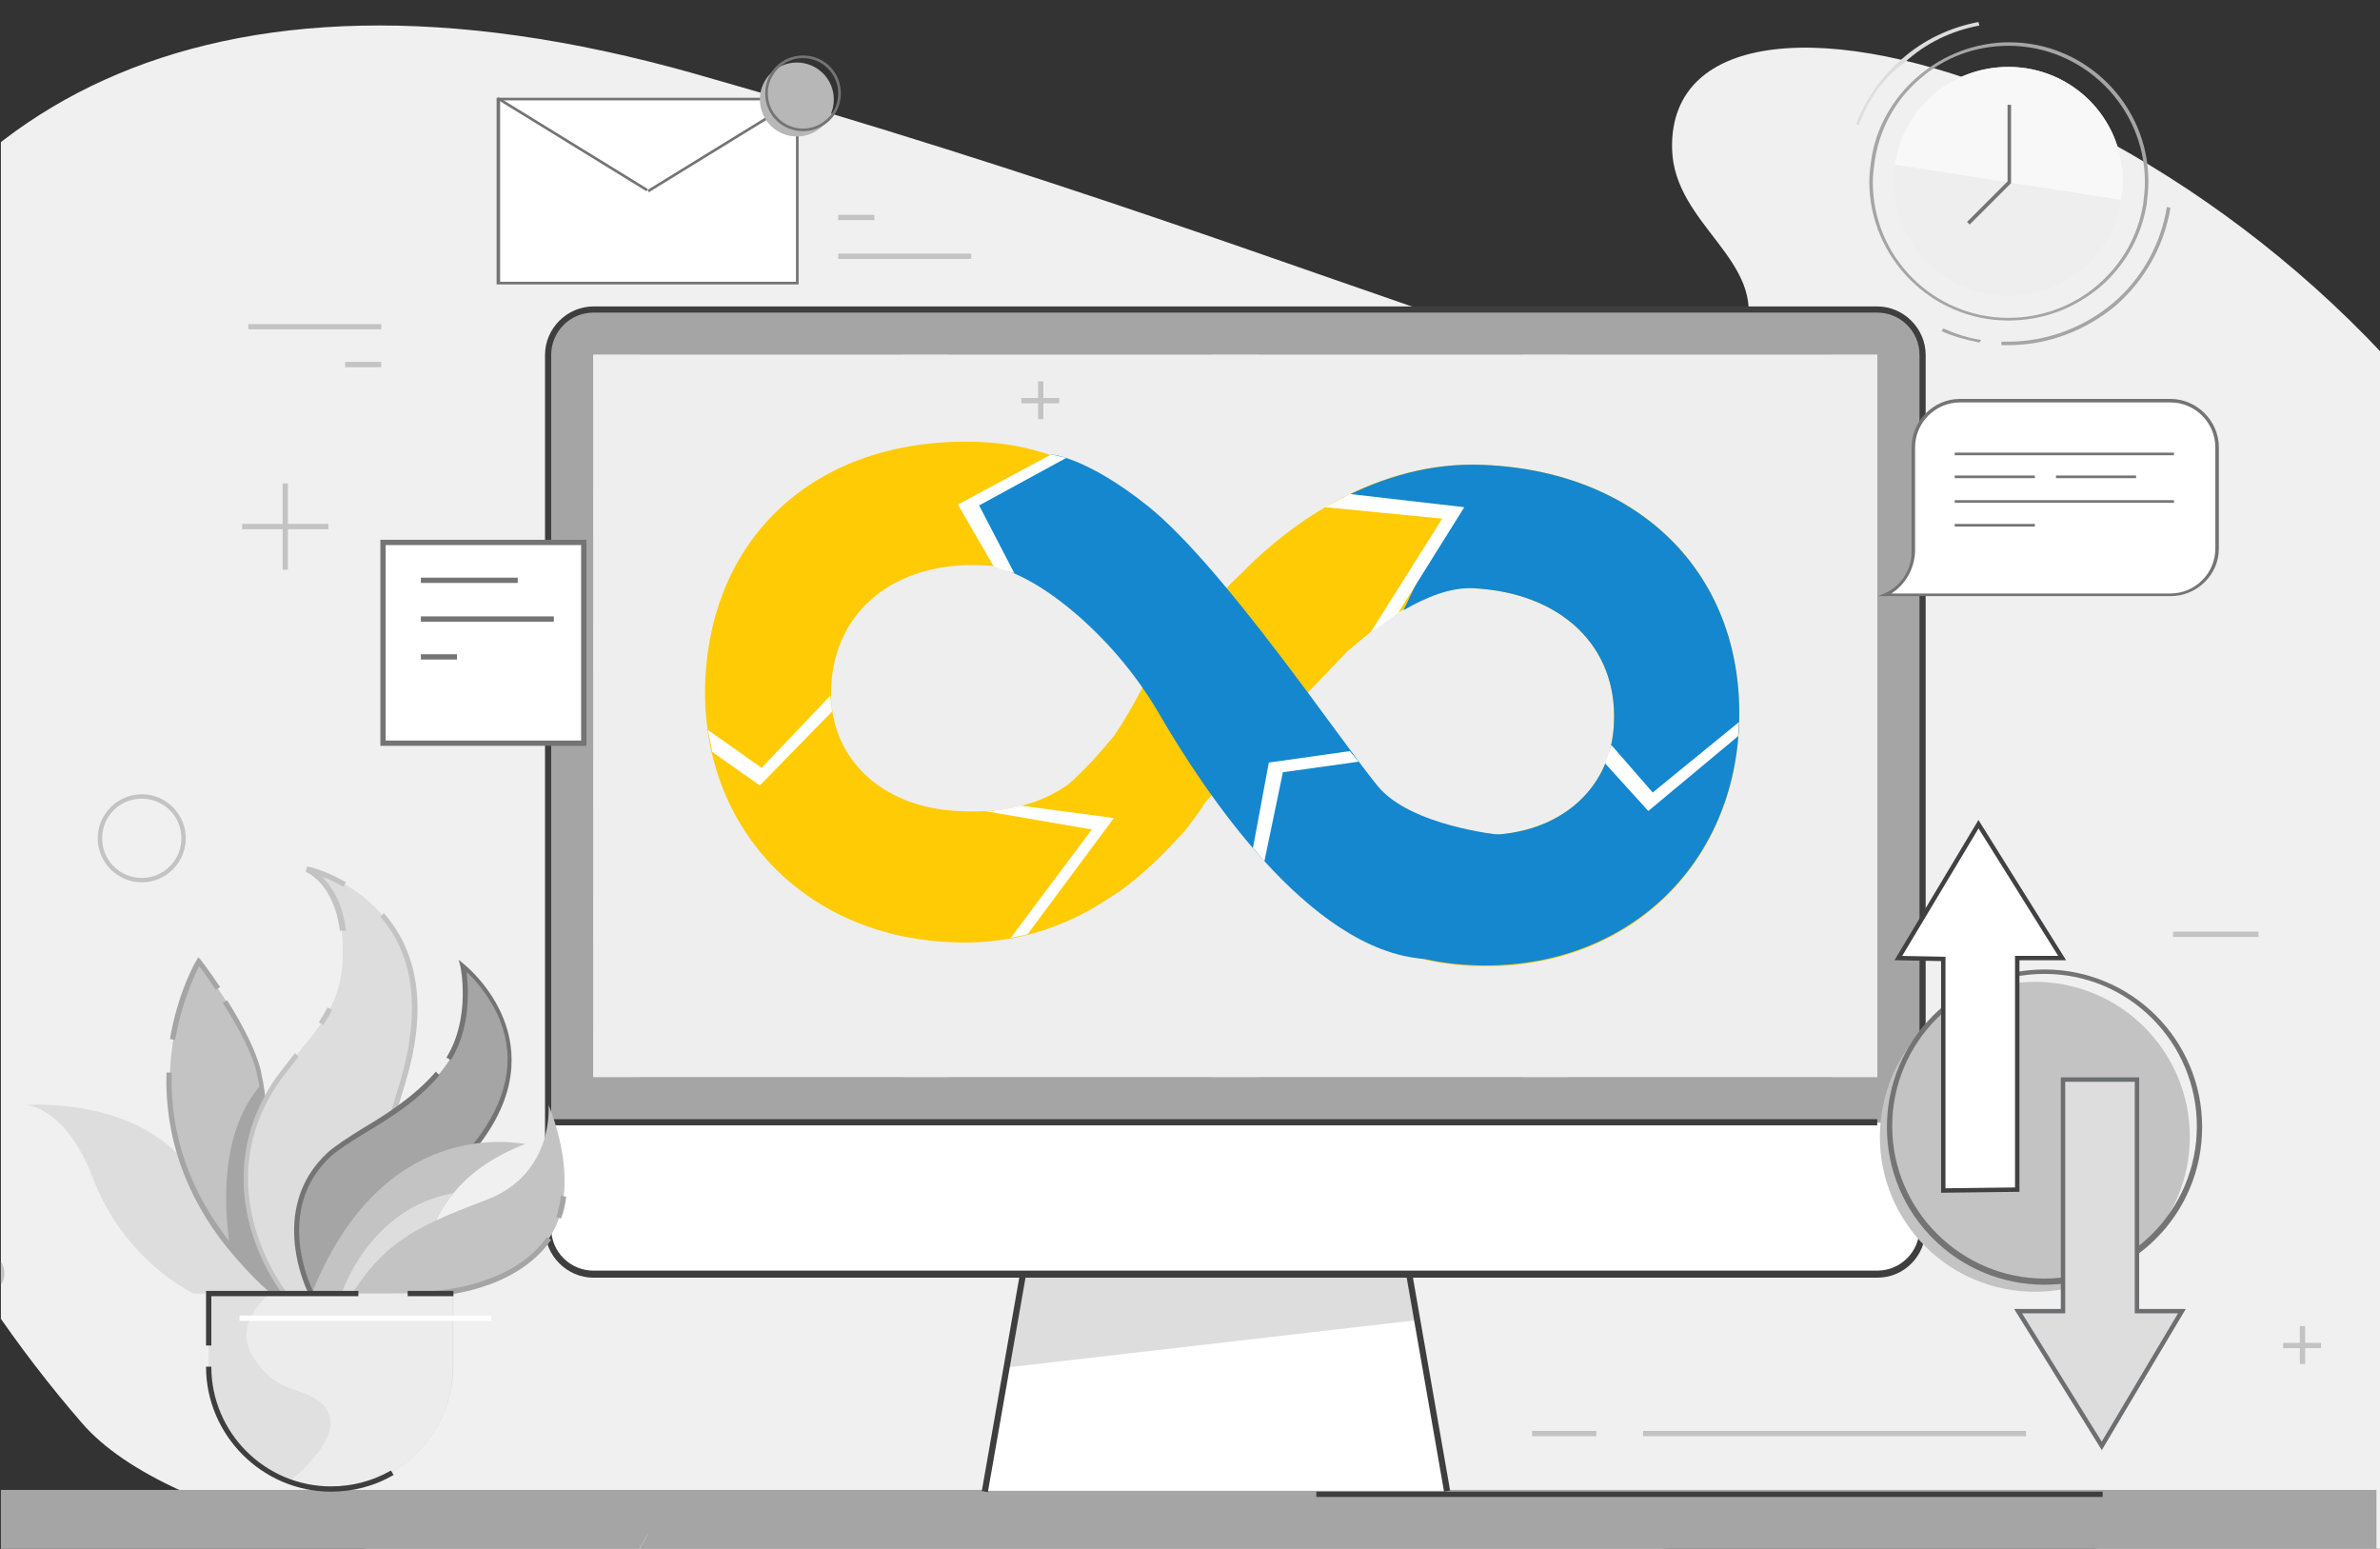
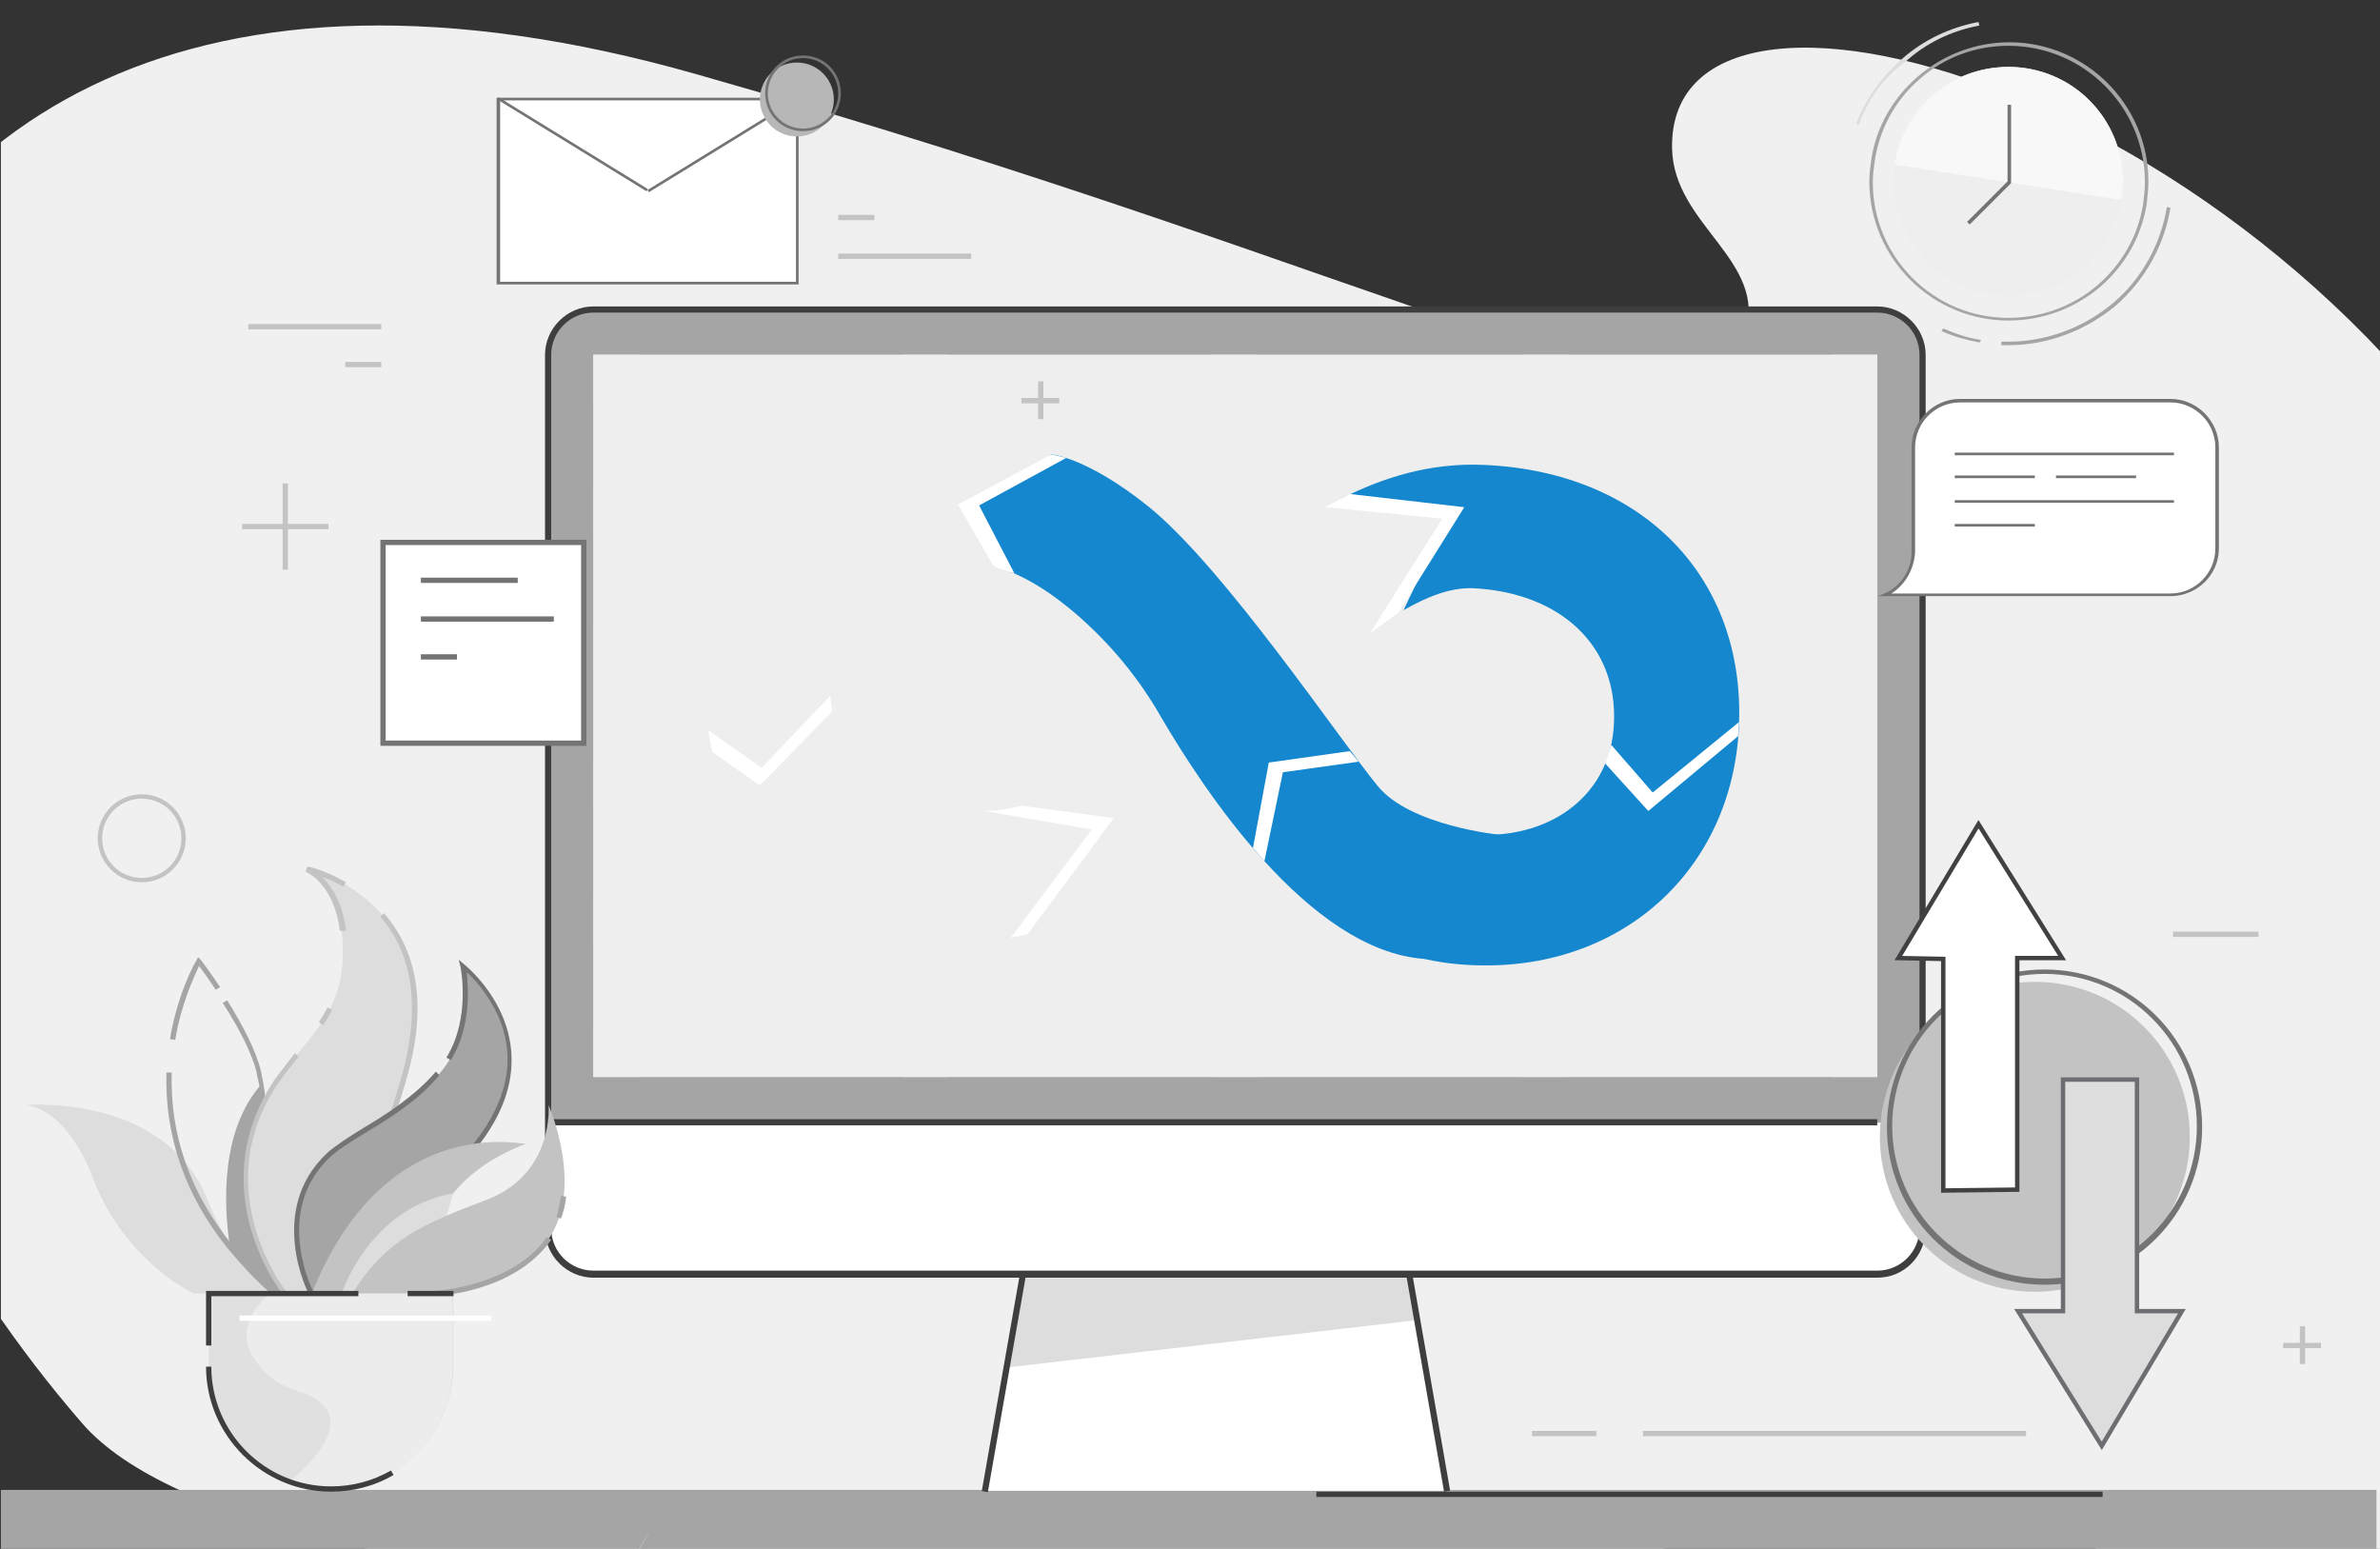
<svg xmlns="http://www.w3.org/2000/svg" xmlns:xlink="http://www.w3.org/1999/xlink" version="1.1" id="Layer_1" x="0px" y="0px" viewBox="0 0 270.3 175.9" style="enable-background:new 0 0 270.3 175.9;" xml:space="preserve">
  <rect x="0" y="0" width="270.3" height="175.9" fill="#333333" stroke="none" />
  <style type="text/css">
	.st0{clip-path:url(#SVGID_2_);}
	.st1{fill:#F0F0F0;}
	.st2{fill:#A5A5A5;}
	.st3{fill:#FFFFFF;}
	.st4{fill:#DDDDDD;}
	.st5{fill:#3E3E3E;}
	.st6{fill:#EEEEEE;}
	.st7{fill:#E0E0E0;}
	.st8{fill:#B7B7B7;}
	.st9{fill:#C3C3C3;}
	.st10{fill:#747474;}
	.st11{fill:#ECECEC;}
	.st12{fill:#FFCB05;}
	.st13{fill:#1487CE;}
	.st14{fill:#F8F8F8;}
	.st15{fill:#FFFFFF;stroke:#414042;stroke-width:0.5;stroke-miterlimit:10;}
	.st16{fill:#DDDDDD;stroke:#6D6E71;stroke-width:0.5;stroke-miterlimit:10;}
</style>
  <g>
    <g>
      <g>
        <defs>
          <rect id="SVGID_1_" x="0.1" y="-0.6" width="270.3" height="176.5" />
        </defs>
        <clipPath id="SVGID_2_">
          <use xlink:href="#SVGID_1_" style="overflow:visible;" />
        </clipPath>
        <g class="st0">
          <path class="st1" d="M184.1,176.8c-48.9,9.7-154.9,7.9-174.8-15.2C-50.3,92.8-34.5-23.8,79,8.4c81.8,23.2,114.7,43.9,119.2,29.5      c2.6-8.3-8.1-12.3-8.3-21c-0.6-26.9,73-5.3,100.3,51.7c22.3,46.7,10.9,111.8-28.7,119.9C185.6,203.9,296.5,154.6,184.1,176.8z" />
          <rect x="-2.4" y="169.2" class="st2" width="272.3" height="7.2" />
          <polygon class="st3" points="164.5,169.3 111.8,169.3 114.3,155.3 114.6,153.7 117,139.9 117,139.7 159.3,139.7 159.3,139.9       160.8,148.4 161.1,149.9     " />
          <polygon class="st4" points="161.1,149.9 114.3,155.3 114.6,153.7 117,139.9 159.3,139.9 160.8,148.4     " />
          <path class="st3" d="M73.6,174.2l-21.4,37.2h-0.1c4.7-8.2,13-22.4,21.3-36.9C73.5,174.4,73.6,174.3,73.6,174.2z" />
          <rect x="99.5" y="154.3" transform="matrix(0.173 -0.985 0.985 0.173 -57.697 240.646)" class="st5" width="29.8" height="0.7" />
          <rect x="161.5" y="139.7" transform="matrix(0.985 -0.172 0.172 0.985 -24.229 30.218)" class="st5" width="0.7" height="29.8" />
          <path class="st2" d="M213.2,144.7H67.4c-2.9,0-5.2-2.3-5.2-5.2V40.3c0-2.9,2.3-5.2,5.2-5.2h145.8c2.9,0,5.2,2.3,5.2,5.2v99.2      C218.4,142.4,216.1,144.7,213.2,144.7z" />
          <rect x="67.4" y="40.3" class="st3" width="145.8" height="99.2" />
          <path class="st3" d="M213.2,144.7H67.4c-2.9,0-5.2-2.3-5.2-5.2V124h156.2v15.5C218.4,142.4,216.1,144.7,213.2,144.7z" />
          <rect x="62.2" y="122.3" class="st2" width="156.2" height="5.2" />
          <rect x="67.4" y="40.3" class="st6" width="145.8" height="5.2" />
          <rect x="67.4" y="117.1" class="st6" width="145.8" height="5.2" />
          <rect x="67.4" y="40.3" class="st6" width="5.2" height="82" />
          <rect x="208" y="40.3" class="st6" width="5.2" height="82" />
          <rect x="172.9" y="40.3" class="st6" width="5.2" height="82" />
          <rect x="137.7" y="40.3" class="st6" width="5.2" height="82" />
          <rect x="102.5" y="40.3" class="st6" width="5.2" height="82" />
          <rect x="67.4" y="101.7" class="st6" width="145.8" height="5.2" />
          <rect x="67.4" y="86.4" class="st6" width="145.8" height="5.2" />
          <rect x="67.4" y="71" class="st6" width="145.8" height="5.2" />
          <rect x="67.4" y="55.7" class="st6" width="145.8" height="5.2" />
          <rect x="72.5" y="45.5" class="st4" width="30" height="10.2" />
-           <rect x="107.7" y="60.9" class="st7" width="30" height="10.2" />
          <rect x="142.9" y="91.6" class="st8" width="30" height="10.2" />
          <rect x="142.9" y="76.2" class="st3" width="65.1" height="10.2" />
          <path class="st5" d="M213.2,145.1H67.4c-3,0-5.5-2.5-5.5-5.5V40.3c0-3,2.5-5.5,5.5-5.5h145.8c3,0,5.5,2.5,5.5,5.5v99.2      C218.7,142.6,216.3,145.1,213.2,145.1z M67.4,35.5c-2.7,0-4.8,2.2-4.8,4.8v99.2c0,2.7,2.2,4.8,4.8,4.8h145.8      c2.7,0,4.8-2.2,4.8-4.8V40.3c0-2.7-2.2-4.8-4.8-4.8H67.4z" />
          <rect x="62.2" y="127.1" class="st5" width="151" height="0.7" />
          <polygon class="st2" points="102.9,56 72.5,56 72.5,55.3 102.2,55.3 102.2,45.5 102.9,45.5     " />
          <g>
            <rect x="77.7" y="66.1" class="st3" width="54.8" height="45.9" />
            <path class="st4" d="M132.9,112.3H77.4V65.7h55.5V112.3z M78.1,111.6h54.1V66.4H78.1V111.6z" />
          </g>
          <g>
            <path class="st3" d="M85.6,112.1V65.9V112.1z" />
            <rect x="85.2" y="65.9" class="st4" width="0.7" height="46.2" />
          </g>
          <g>
            <path class="st3" d="M93.4,112.1V65.9V112.1z" />
            <rect x="93" y="65.9" class="st4" width="0.7" height="46.2" />
          </g>
          <g>
            <path class="st3" d="M101.2,112.1V65.9V112.1z" />
            <rect x="100.9" y="65.9" class="st4" width="0.7" height="46.2" />
          </g>
          <g>
            <path class="st3" d="M109,112.1V65.9V112.1z" />
            <rect x="108.7" y="65.9" class="st4" width="0.7" height="46.2" />
          </g>
          <g>
            <path class="st3" d="M116.9,112.1V65.9V112.1z" />
            <rect x="116.5" y="65.9" class="st4" width="0.7" height="46.2" />
          </g>
          <g>
            <path class="st3" d="M124.7,112.1V65.9V112.1z" />
            <rect x="124.3" y="65.9" class="st4" width="0.7" height="46.2" />
          </g>
          <g>
            <path class="st3" d="M77.7,72.6h54.8H77.7z" />
            <rect x="77.7" y="72.3" class="st4" width="54.8" height="0.7" />
          </g>
          <g>
            <path class="st3" d="M77.7,79.2h54.8H77.7z" />
            <rect x="77.7" y="78.8" class="st4" width="54.8" height="0.7" />
          </g>
          <g>
            <path class="st3" d="M77.7,85.7h54.8H77.7z" />
            <rect x="77.7" y="85.4" class="st4" width="54.8" height="0.7" />
          </g>
          <g>
            <path class="st3" d="M77.7,98.8h54.8H77.7z" />
            <rect x="77.7" y="98.5" class="st4" width="54.8" height="0.7" />
          </g>
          <g>
            <path class="st3" d="M77.7,105.4h54.8H77.7z" />
            <rect x="77.7" y="105" class="st4" width="54.8" height="0.7" />
          </g>
-           <path class="st9" d="M-1.8,146.9c-1.3,0-2.3-1-2.3-2.3s1-2.3,2.3-2.3s2.3,1,2.3,2.3S-0.5,146.9-1.8,146.9z M-1.8,142.9      c-1,0-1.7,0.8-1.7,1.7c0,1,0.8,1.7,1.7,1.7s1.7-0.8,1.7-1.7C0,143.7-0.8,142.9-1.8,142.9z" />
          <polygon class="st2" points="143.2,86.4 142.5,86.4 142.5,75.9 208,75.9 208,76.6 143.2,76.6     " />
          <rect x="142.9" y="101.4" class="st2" width="30" height="0.7" />
          <polygon class="st2" points="208.4,117.4 178,117.4 178,116.8 207.7,116.8 207.7,105.9 208.4,105.9     " />
          <g>
            <path class="st7" d="M37.6,169.1L37.6,169.1c-7.7,0-13.9-6.2-13.9-13.9v-8.3h27.8v8.3C51.4,162.9,45.2,169.1,37.6,169.1z" />
            <path class="st4" d="M22,146.9c0,0-7.8-3.6-11.4-13c-3.2-8.4-7.7-8.4-7.7-8.4s15.7-1.4,20.6,10.6c4.2,10.4,8.9,10.8,8.9,10.8       H22z" />
-             <path class="st9" d="M42,146.9H31.2c-2-1.8-3.7-3.6-5.1-5.4c-12.9-16.3-3.5-32.3-3.5-32.3s5.7,7.5,6.9,12.3       c0.1,0.5,0.2,1,0.3,1.4c1,5.1-0.3,8.1,1.2,13.2c1.5,4.8,4.2,7.5,6.5,9C40,146.7,42,146.9,42,146.9z" />
            <path class="st2" d="M42,147.2H31.1l-0.1-0.1c-2-1.7-3.7-3.6-5.2-5.4c-4.8-6-7.1-12.7-6.9-19.9h0.6c-0.2,7,2,13.5,6.8,19.5       c1.4,1.8,3.1,3.6,5,5.3h8.5c-0.7-0.3-1.6-0.7-2.5-1.2c-2.2-1.4-5.1-4.1-6.7-9.1c-0.9-2.9-0.9-5.1-0.8-7.4c0-1.8,0-3.6-0.4-5.9       c-0.1-0.4-0.2-0.9-0.3-1.4c-0.5-1.9-1.8-4.6-3.8-7.7l0.5-0.3c2,3.2,3.3,5.9,3.8,7.9c0.1,0.5,0.2,1,0.3,1.5       c0.4,2.3,0.4,4.2,0.4,6c0,2.3,0,4.4,0.8,7.2c1.5,4.9,4.3,7.5,6.4,8.8c2.3,1.5,4.3,1.7,4.4,1.7L42,147.2z" />
            <path class="st2" d="M19.9,118.1l-0.6-0.1c0.9-5.3,2.9-8.8,3-8.9l0.2-0.4l0.3,0.3c0,0,1,1.3,2.2,3.1l-0.5,0.3       c-0.8-1.2-1.5-2.2-1.9-2.7C22.1,110.8,20.6,113.9,19.9,118.1z" />
            <path class="st2" d="M37.5,145.2l-0.1,1.7h-6.2c-2-1.8-3.7-3.6-5.1-5.4c-0.7-4.7-1.1-13.2,3.7-18.5c1,5.1-0.3,8.1,1.2,13.2       C32.5,141,35.2,143.7,37.5,145.2z" />
            <path class="st4" d="M32.4,146.9c0,0-9.4-11.7-1-24.1c3.2-4.7,7.2-7.4,7.5-13.6c0.5-8.9-4.2-10.6-4.2-10.6s17.3,3.6,11,24.4       c-3.8,12.5-4.7,16.5-1.2,23.9H32.4z" />
            <path class="st9" d="M45,147.2H32.3l-0.1-0.1c-0.1-0.1-2.4-3-3.7-7.5c-1.2-4.1-1.7-10.5,2.7-17c0.8-1.1,1.6-2.1,2.3-3l0.4,0.4       c-0.7,0.9-1.5,1.9-2.3,3c-7.8,11.5,0,22.5,0.9,23.7H44c-3.4-7.3-2.4-11.4,1.4-23.7c2.4-8,1.7-14.4-2.2-18.9l0.4-0.4       c4.1,4.7,4.9,11.2,2.4,19.4c-3.8,12.4-4.7,16.3-1.2,23.7L45,147.2z" />
            <path class="st9" d="M38.6,105.7c-0.7-5.5-3.9-6.7-3.9-6.7l0.2-0.6c0.1,0,2,0.4,4.4,1.8l-0.3,0.5c-0.9-0.5-1.7-0.9-2.4-1.1       c1,1,2.3,2.8,2.7,6.1L38.6,105.7z" />
            <path class="st9" d="M36.7,116.4l-0.5-0.3c0.4-0.6,0.7-1.1,1-1.7l0.5,0.3C37.5,115.2,37.1,115.8,36.7,116.4z" />
            <path class="st2" d="M35.4,146.9c0,0-4.9-9.4,2.1-15.7c2.7-2.5,10-5.2,13.6-10.9c2.9-4.6,1.6-10.6,1.6-10.6S63,117.6,55,129       c-6.6,9.4-14.8,6.7-16.1,17.9H35.4z" />
            <path class="st10" d="M39,147.2h-3.8l-0.1-0.2c-0.1-0.1-4.9-9.6,2.1-16.1c0.9-0.8,2.3-1.7,3.9-2.7c2.7-1.6,6-3.7,8.4-6.5       l0.4,0.4c-2.4,2.9-5.8,5-8.5,6.6c-1.6,1-2.9,1.8-3.8,2.6c-6.2,5.7-2.7,14-2.1,15.2h3c0.8-6.4,4-8.3,7.6-10.4       c2.7-1.6,5.7-3.4,8.5-7.3c3.3-4.7,3.9-9.2,1.9-13.6c-1.1-2.3-2.6-4-3.5-4.8c0.2,1.8,0.5,6.3-1.8,10l-0.5-0.3       c2.8-4.5,1.6-10.3,1.6-10.3l-0.2-0.8l0.6,0.5c0.1,0.1,10.4,8.2,2.3,19.7c-2.8,4-5.9,5.9-8.7,7.5c-3.7,2.2-6.7,3.9-7.4,10.2       L39,147.2z" />
            <path class="st9" d="M59.7,129.9c-3.9,1.5-6.5,3.5-8.2,5.6c-4.2,5.1-3.6,10.9-3.5,11.4l0,0H35.4       C43.5,126.8,58.3,129.8,59.7,129.9z" />
-             <path class="st4" d="M48,146.9h-9.2c0,0,3.1-9.7,12.7-11.4C47.3,140.6,47.9,146.4,48,146.9z" />
+             <path class="st4" d="M48,146.9h-9.2c0,0,3.1-9.7,12.7-11.4z" />
            <path class="st9" d="M49.2,146.9c0,0,9-0.3,13.1-6.2s0-15.2,0-15.2s0.7,7.7-6.9,10.7C48.1,139,44,140.6,40,146.9H49.2z" />
            <path class="st2" d="M49.2,147.2v-0.6c0.1,0,8.9-0.4,12.9-6.1l0.5,0.3C58.4,146.8,49.6,147.2,49.2,147.2z" />
            <path class="st2" d="M63.7,138.4l-0.5-0.2c0.2-0.7,0.4-1.5,0.5-2.4l0.6,0.1C64.2,136.8,64,137.7,63.7,138.4z" />
            <path class="st11" d="M51.4,146.9v8.3c0,7.7-6.2,13.9-13.9,13.9c-1.6,0-3.2-0.3-4.7-0.8c2.2-1.8,6.3-5.7,4.1-8.5       c-2-2.5-5.2-1.1-8.1-5.6c-2.6-4,1.9-7.3,1.9-7.3L51.4,146.9L51.4,146.9z" />
            <rect x="27.2" y="149.4" class="st3" width="28.6" height="0.6" />
            <rect x="46.3" y="146.6" class="st5" width="5.2" height="0.6" />
            <path class="st5" d="M37.6,169.4c-7.8,0-14.2-6.4-14.2-14.2H24c0,7.5,6.1,13.6,13.6,13.6c2.4,0,4.7-0.6,6.8-1.8l0.3,0.5       C42.5,168.8,40,169.4,37.6,169.4z" />
            <polygon class="st5" points="24,152.8 23.4,152.8 23.4,146.6 40.7,146.6 40.7,147.2 24,147.2      " />
          </g>
          <rect x="68.2" y="41.3" class="st6" width="145" height="79.3" />
          <g>
-             <path class="st12" d="M168.6,52.8C154.5,52.1,144,62,141,65.1c-0.5,0.5-1.1,1-1.7,1.7l-1.8-1.4c-2.6-3.3-11.9-14.6-26-15.2       c-18-0.8-30.6,10-31.4,27c-0.7,16.5,11,29.1,27.9,29.8c5.9,0.3,11.6-1.1,16.7-4.2l2.5-1.6c2.6-1.9,5-4.2,7.4-6.9       c0.1-0.1,1.5-1.9,2.3-3.2l1.5-1.7c1.7,2.7,3.2,5.1,3.2,5.1l0.1,0.1c6.9,9.6,15.4,14.6,25.4,15.1c16.9,0.8,29.7-10.7,30.4-27.2       C198.2,65.5,186.6,53.6,168.6,52.8z M183.3,82.1c-0.3,7.9-6.8,13.1-15.6,12.7c-8.6-0.4-13.3-6.8-19.6-15.7L153,74       c4-3.5,9.3-7.5,14.3-7.2C177.3,67.3,183.7,73.4,183.3,82.1z M129.9,77.8c-1.2,2.3-2.3,4.2-3.4,5.8c-1.9,2.3-3.6,4.1-5.2,5.5       c-3.3,2.3-7.3,3.3-12.5,3C100,91.7,94,85.9,94.4,78c0.4-8.7,7.3-14.3,17.3-13.8c6.3,0.3,14.3,2.3,19.7,8.3L129.9,77.8z" />
            <path class="st13" d="M112.9,64.4c0,0,3.6,0.4,9.4,5.4c3.9,3.4,7.1,7.3,9.6,11.7c4.7,8,16.7,26.5,29.9,27.4l8.5-14.1       c0,0-10.1-1-13.8-5.5c-4-4.8-17.5-24.9-26.1-31.8c-7-5.6-11-5.9-11-5.9l-8.8,5.8L112.9,64.4z" />
            <path class="st13" d="M168.6,52.8c-6.2-0.3-11.7,1.5-16.2,3.8l12.2,1.8l-5.2,10.9c2.6-1.5,5.3-2.6,7.9-2.5       c10,0.5,16.4,6.6,16,15.3c-0.3,7.9-6.8,13.1-15.6,12.7c-5.9-0.3-10-3.4-14-8.2l-10.4,10c6.6,8.2,14.5,12.6,23.8,13       c16.9,0.8,29.7-10.7,30.4-27.2C198.2,65.6,186.6,53.6,168.6,52.8z" />
            <g>
              <polygon class="st3" points="112.9,64.4 108.8,57.3 119.4,51.6 121.1,52 111.2,57.4 115.2,65.1       " />
            </g>
            <g>
              <g>
                <polygon class="st3" points="94.5,80.8 86.3,89.2 80.9,85.4 80.4,82.9 86.5,87.2 94.3,79        " />
              </g>
            </g>
            <g>
              <g>
                <path class="st3" d="M116,91.5l10.5,1.4l-9.8,13.2l-1.9,0.4l9.2-12.3l-12.2-2.1C113,92.1,114.4,91.9,116,91.5z" />
              </g>
            </g>
            <g>
              <g>
                <polygon class="st3" points="142.3,96.3 144.1,86.6 153.3,85.3 154.3,86.5 145.7,87.7 143.6,97.8        " />
              </g>
            </g>
            <g>
              <g>
                <polygon class="st3" points="197.4,83.6 187.2,92.1 182.3,86.7 183,84.6 187.7,90 197.5,82        " />
              </g>
            </g>
            <g>
              <g>
                <polygon class="st3" points="153.3,56.1 166.3,57.6 158.8,69.6 155.6,71.9 163.8,58.9 150.5,57.6        " />
              </g>
            </g>
          </g>
          <g>
            <g>
              <path class="st14" d="M149.5,169.7h89.3H149.5z" />
              <rect x="149.5" y="169.4" class="st5" width="89.3" height="0.6" />
            </g>
            <g>
              <rect x="43.5" y="61.6" class="st3" width="22.8" height="22.8" />
              <path class="st10" d="M66.6,84.7H43.2V61.3h23.4V84.7z M43.8,84.1H66V61.9H43.8V84.1z" />
            </g>
            <g>
              <g>
                <rect x="56.6" y="11.3" class="st3" width="33.9" height="20.9" />
                <path class="st10" d="M90.7,32.3H56.4V11.1h34.3V32.3z M56.8,32h33.6V11.4H56.8V32z" />
              </g>
              <rect x="64.9" y="6.5" transform="matrix(0.524 -0.852 0.852 0.524 16.919 63.182)" class="st10" width="0.3" height="19.9" />
              <rect x="72.1" y="16.3" transform="matrix(0.852 -0.524 0.524 0.852 3.567 45.469)" class="st10" width="19.9" height="0.3" />
              <circle class="st8" cx="90.5" cy="11.3" r="4.2" />
              <path class="st10" d="M91.2,14.9c-2.4,0-4.3-1.9-4.3-4.3s1.9-4.3,4.3-4.3s4.3,1.9,4.3,4.3S93.6,14.9,91.2,14.9z M91.2,6.6        c-2.2,0-4,1.8-4,4s1.8,4,4,4s4-1.8,4-4S93.4,6.6,91.2,6.6z" />
            </g>
            <g>
              <path class="st3" d="M47.8,65.9h11H47.8z" />
              <rect x="47.8" y="65.6" class="st10" width="11" height="0.6" />
            </g>
            <g>
              <path class="st3" d="M47.8,70.3h15.1H47.8z" />
              <rect x="47.8" y="70" class="st10" width="15.1" height="0.6" />
            </g>
            <g>
              <path class="st3" d="M47.8,74.6h4.1H47.8z" />
              <rect x="47.8" y="74.3" class="st10" width="4.1" height="0.6" />
            </g>
            <rect x="28.2" y="36.8" class="st9" width="15.1" height="0.6" />
            <rect x="39.2" y="41.1" class="st9" width="4.1" height="0.6" />
            <rect x="95.2" y="28.8" class="st9" width="15.1" height="0.6" />
            <rect x="246.8" y="105.8" class="st9" width="9.7" height="0.6" />
            <rect x="95.2" y="24.4" class="st9" width="4.1" height="0.6" />
            <ellipse class="st9" cx="231.1" cy="129.1" rx="17.6" ry="17.6" />
            <path class="st10" d="M232.2,145.9c-9.9,0-17.9-8-17.9-17.9c0-9.9,8-17.9,17.9-17.9s17.9,8,17.9,17.9       C250.1,137.9,242.1,145.9,232.2,145.9z M232.2,110.6c-9.6,0-17.3,7.8-17.3,17.3s7.8,17.3,17.3,17.3c9.6,0,17.3-7.8,17.3-17.3       S241.8,110.6,232.2,110.6z" />
            <g>
              <path class="st3" d="M214.1,67.6h32.4c2.9,0,5.3-2.4,5.3-5.3V50.8c0-2.9-2.4-5.3-5.3-5.3h-23.9c-2.9,0-5.3,2.4-5.3,5.3v11.9        C217.3,64.8,216,66.7,214.1,67.6L214.1,67.6z" />
              <g>
                <path class="st3" d="M222,51.6h24.9H222z" />
                <rect x="222" y="51.4" class="st10" width="24.9" height="0.3" />
              </g>
              <g>
                <path class="st3" d="M222,54.2h9.1H222z" />
                <rect x="222" y="54" class="st10" width="9.1" height="0.3" />
              </g>
              <g>
                <path class="st3" d="M222,56.9h24.9H222z" />
                <rect x="222" y="56.8" class="st10" width="24.9" height="0.3" />
              </g>
              <g>
                <path class="st3" d="M222,59.7h9.1H222z" />
                <rect x="222" y="59.5" class="st10" width="9.1" height="0.3" />
              </g>
              <path class="st10" d="M246.5,67.7h-33.2l0.7-0.3c1.9-0.8,3.1-2.7,3.1-4.7V50.8c0-3,2.5-5.5,5.5-5.5h23.9c3,0,5.5,2.5,5.5,5.5        v11.5C252,65.3,249.5,67.7,246.5,67.7z M214.8,67.4h31.7c2.8,0,5.1-2.3,5.1-5.1V50.8c0-2.8-2.3-5.1-5.1-5.1h-23.9        c-2.8,0-5.1,2.3-5.1,5.1v11.9C217.4,64.6,216.4,66.4,214.8,67.4z" />
              <g>
                <path class="st3" d="M233.5,54.2h9.1H233.5z" />
                <rect x="233.5" y="54" class="st10" width="9.1" height="0.3" />
              </g>
            </g>
            <path class="st9" d="M16.1,100.2c-2.8,0-5-2.3-5-5c0-2.8,2.3-5,5-5c2.8,0,5,2.3,5,5C21.1,97.9,18.9,100.2,16.1,100.2z        M16.1,90.7c-2.5,0-4.5,2-4.5,4.5s2,4.5,4.5,4.5s4.5-2,4.5-4.5S18.6,90.7,16.1,90.7z" />
            <g>
              <rect x="117.9" y="43.3" class="st9" width="0.6" height="4.3" />
              <rect x="116" y="45.2" class="st9" width="4.3" height="0.6" />
            </g>
            <g>
              <rect x="261.2" y="150.6" class="st9" width="0.6" height="4.3" />
              <rect x="259.3" y="152.5" class="st9" width="4.3" height="0.6" />
            </g>
            <g>
              <rect x="32.1" y="54.9" class="st9" width="0.6" height="9.8" />
              <rect x="27.5" y="59.5" class="st9" width="9.8" height="0.6" />
            </g>
            <rect x="186.6" y="162.5" class="st9" width="43.5" height="0.6" />
            <rect x="174" y="162.5" class="st9" width="7.3" height="0.6" />
            <path class="st4" d="M211.1,14.2l-0.3-0.1c1.1-2.9,2.9-5.4,5.2-7.4c2.5-2.2,5.5-3.6,8.7-4.2l0.1,0.4c-3.2,0.6-6.1,2-8.5,4.2       C213.9,8.8,212.1,11.4,211.1,14.2z" />
            <path class="st2" d="M224.8,38.9c-1.5-0.3-3-0.7-4.3-1.3l0.2-0.3c1.4,0.6,2.8,1.1,4.3,1.3L224.8,38.9z" />
            <path class="st2" d="M228.1,39.2c-0.3,0-0.6,0-0.8,0v-0.4c0.3,0,0.5,0,0.8,0c4.3,0,8.6-1.6,11.9-4.4c3.3-2.8,5.4-6.7,6.1-10.9       l0.4,0.1c-0.7,4.3-2.9,8.2-6.2,11.1C236.8,37.6,232.5,39.2,228.1,39.2z" />
            <path class="st2" d="M228.1,36.4c-8.7,0-15.8-7.1-15.8-15.8c0-0.8,0.1-1.5,0.2-2.3c0.5-3.7,2.4-7.1,5.3-9.6       c2.9-2.5,6.6-3.9,10.4-3.9c8.7,0,15.8,7.1,15.8,15.8c0,0.9-0.1,1.7-0.2,2.6c-0.6,3.7-2.5,7-5.3,9.4       C235.5,35.1,231.9,36.4,228.1,36.4z M228.1,5.2c-3.7,0-7.3,1.3-10.1,3.8c-2.8,2.4-4.6,5.8-5.1,9.4c-0.1,0.7-0.2,1.5-0.2,2.3       c0,8.5,6.9,15.4,15.4,15.4c3.7,0,7.3-1.3,10.1-3.7s4.6-5.6,5.2-9.2c0.1-0.8,0.2-1.7,0.2-2.5C243.6,12.1,236.6,5.2,228.1,5.2z" />
            <path class="st6" d="M241.1,20.6c0,0.7-0.1,1.4-0.2,2.1c-1,6.2-6.4,10.9-12.8,10.9c-7.2,0-13-5.8-13-13c0-0.6,0-1.3,0.1-1.9       c0.9-6.3,6.3-11.1,12.9-11.1C235.3,7.6,241.1,13.4,241.1,20.6z" />
            <path class="st14" d="M241.1,20.6c0,0.7-0.1,1.4-0.2,2.1l-25.7-4c0.9-6.3,6.3-11.1,12.9-11.1C235.3,7.6,241.1,13.4,241.1,20.6z       " />
            <polygon class="st10" points="223.7,25.5 223.4,25.2 228,20.6 228,11.9 228.4,11.9 228.4,20.8      " />
            <g>
              <polygon class="st15" points="234.2,108.8 224.7,93.6 215.6,108.8 220.7,108.9 220.7,135.2 229.1,135.1 229.1,108.8       " />
              <path class="st15" d="M224.4,96.4" />
            </g>
            <g>
              <polygon class="st16" points="229.2,148.9 238.7,164.2 247.8,148.9 242.7,148.9 242.7,122.6 234.3,122.6 234.3,148.9               " />
              <path class="st16" d="M238.9,161.4" />
            </g>
          </g>
        </g>
      </g>
    </g>
  </g>
</svg>